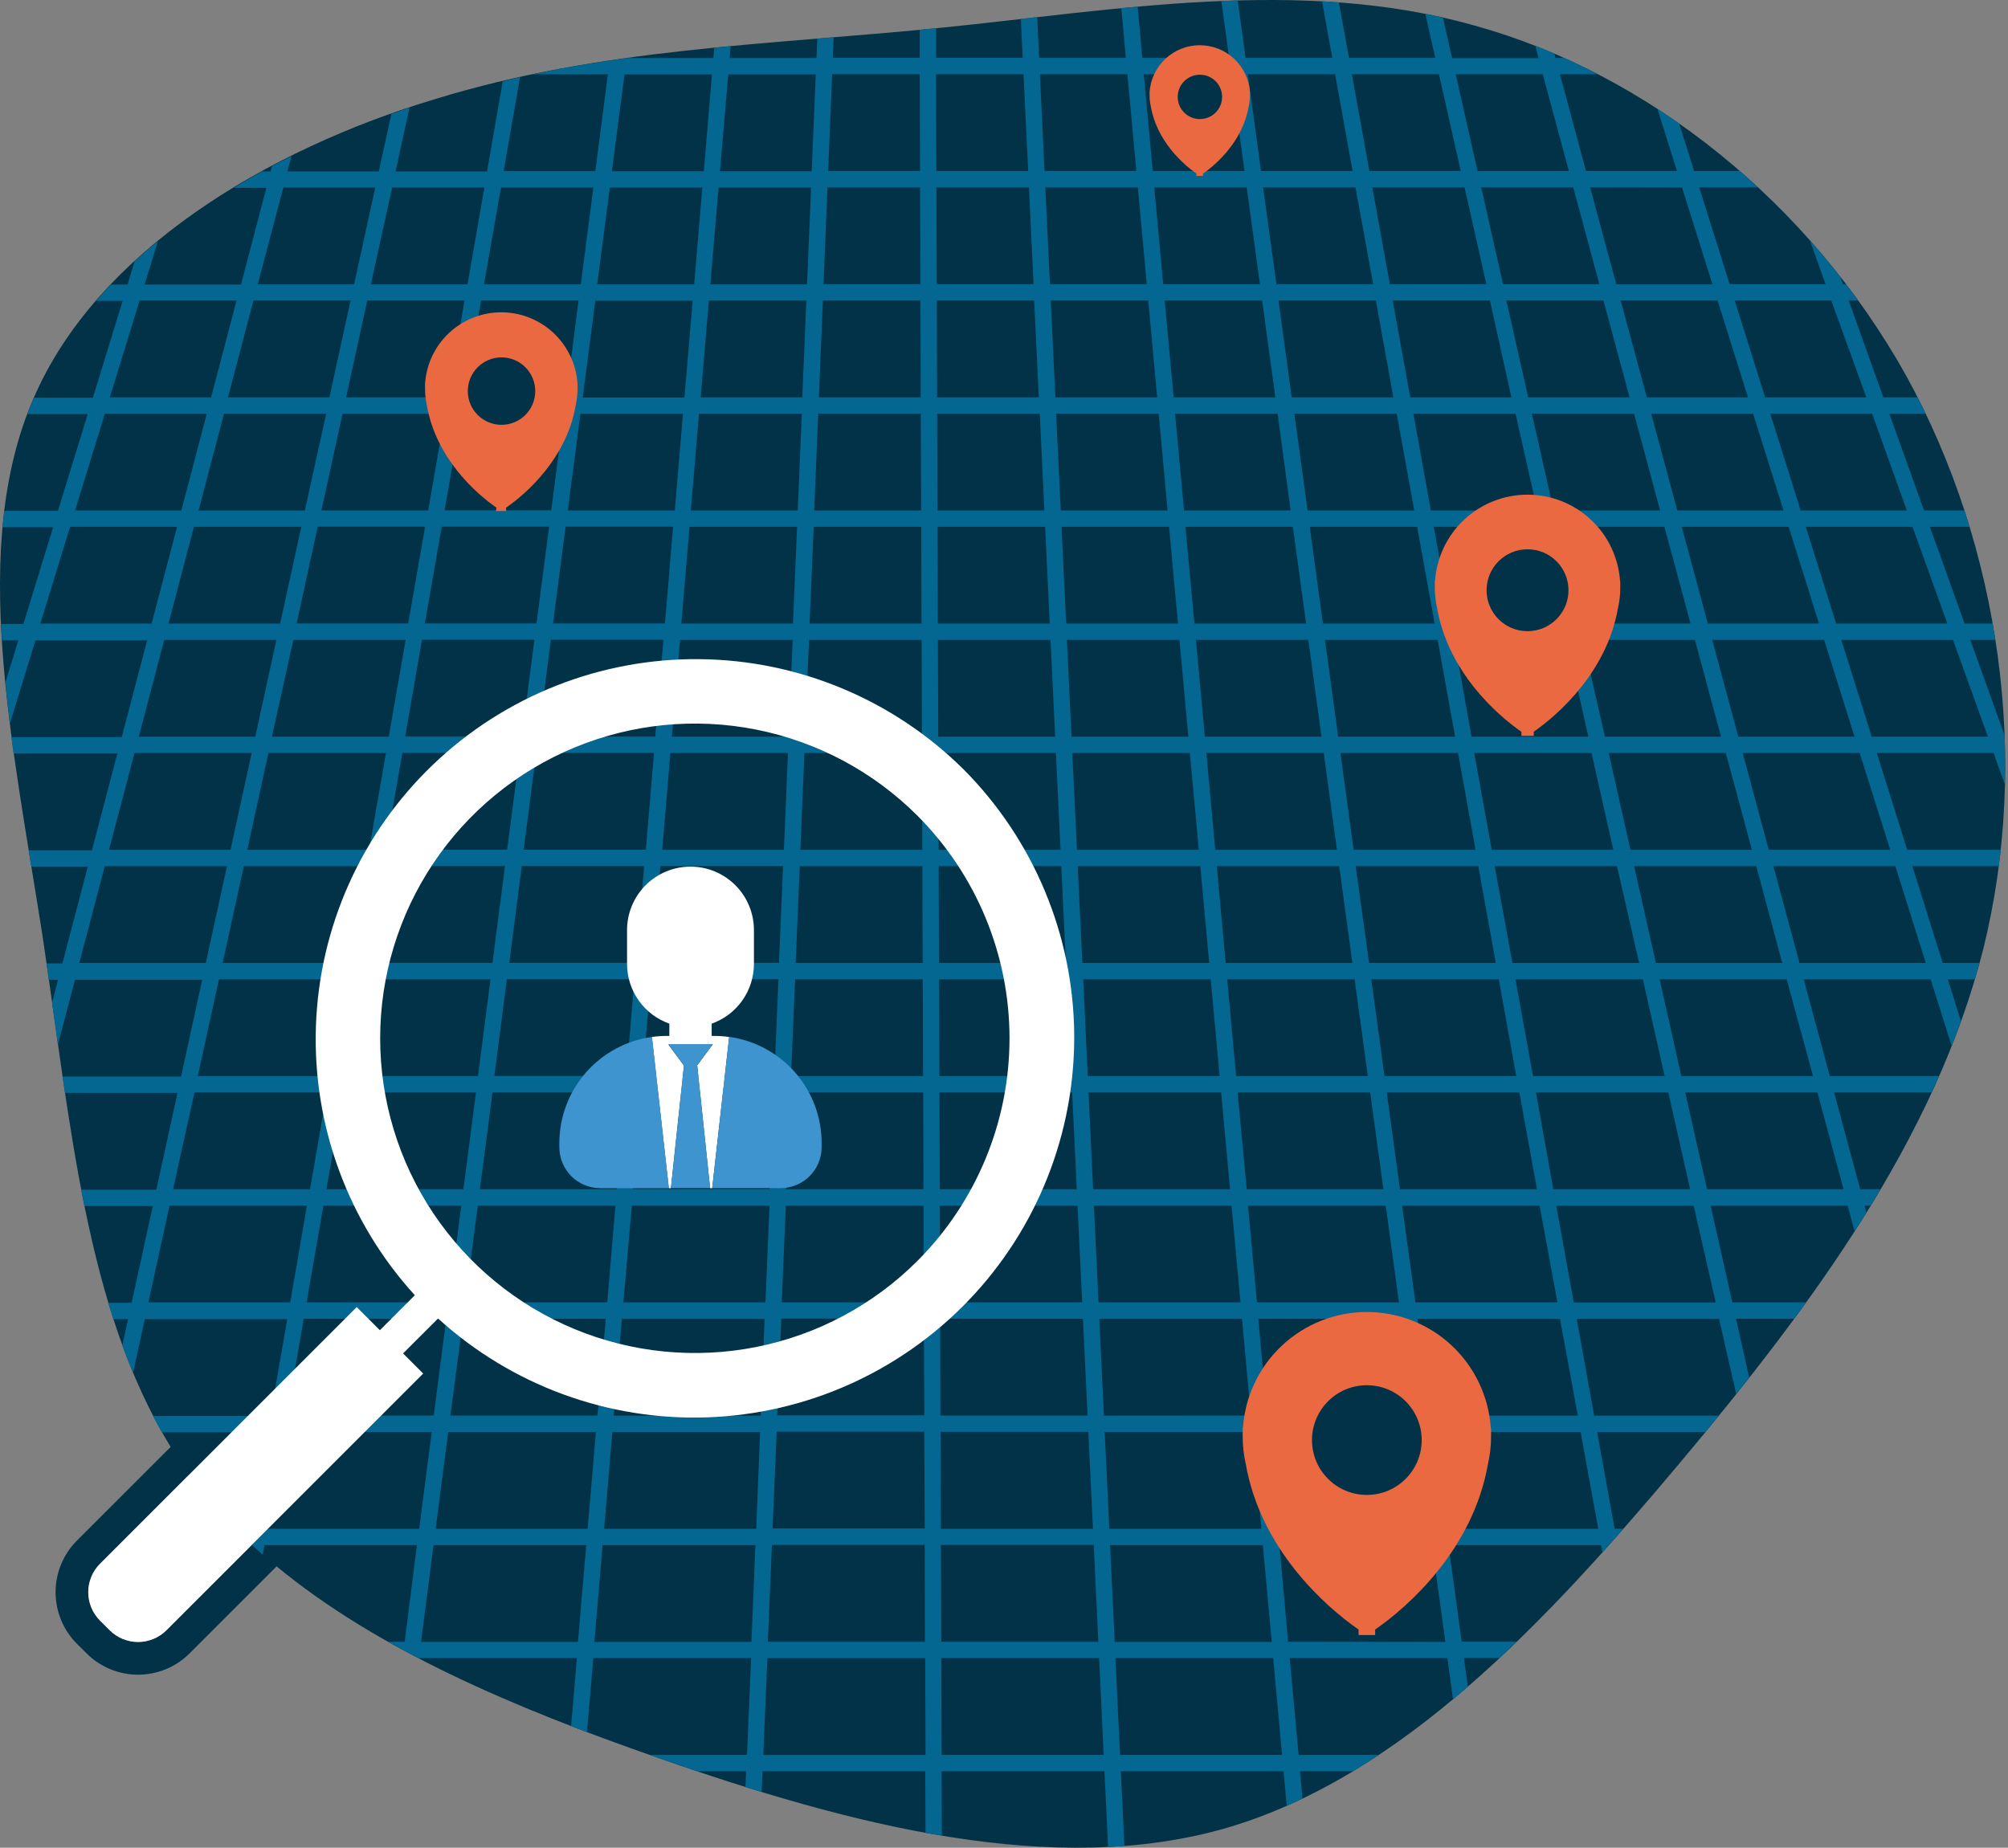
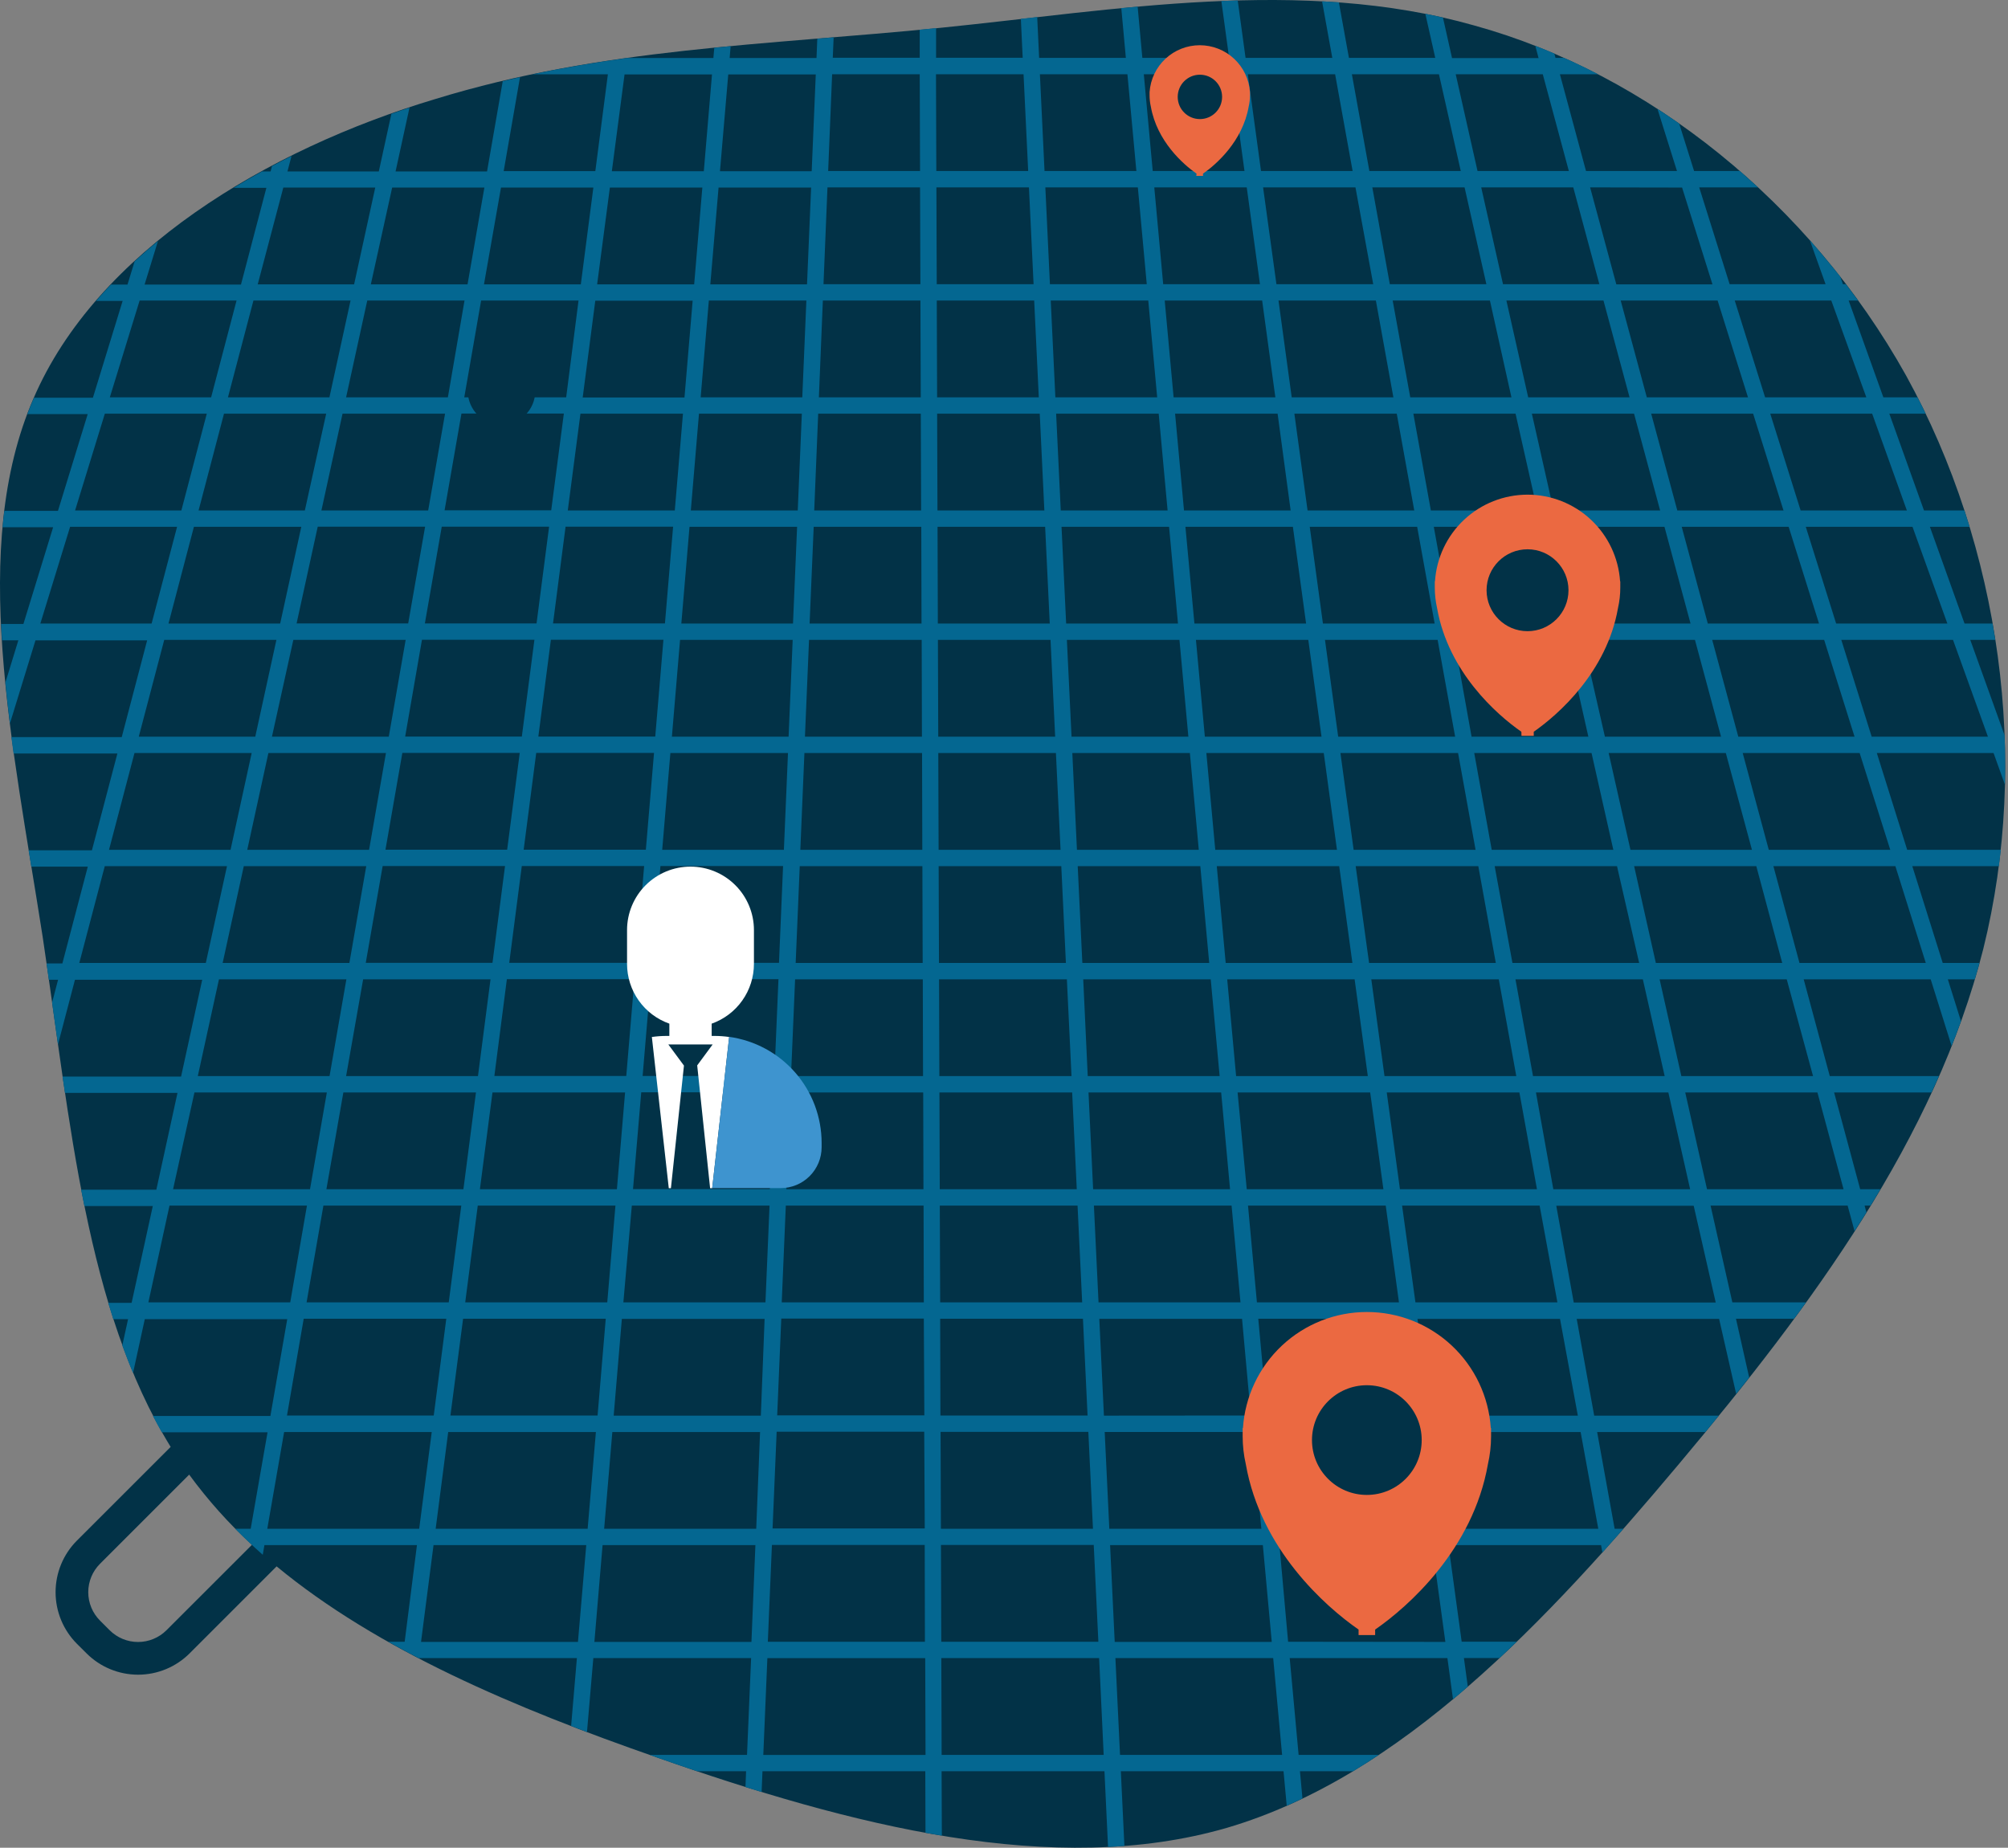
<svg xmlns="http://www.w3.org/2000/svg" width="301" height="277" viewBox="0 0 301 277" fill="none">
  <rect x="0" y="0" width="301" height="277" fill="#808080" stroke="none" />
  <path d="M285.712 56.279C271.324 30.488 247.109 11.009 220.975 3.815C195.007 -3.538 167.108 1.536 140.968 4.171C114.651 6.799 90.263 7.149 65.178 14.869C40.055 22.412 14.473 37.682 5 59.784C-4.651 82.069 1.844 111.193 6.403 140.489C10.557 168.24 12.831 196.144 25.582 216.911L11.525 230.961C9.48 233.013 8.331 235.793 8.331 238.691C8.331 241.588 9.48 244.368 11.525 246.42L12.972 247.86C15.021 249.909 17.8 251.059 20.698 251.059C23.596 251.059 26.375 249.909 28.425 247.86L41.464 234.821C56.636 247.358 77.138 256.047 98.511 263.479C127.463 273.651 157.991 281.549 183.953 274.006C210.092 266.286 231.673 243.302 251.674 219.472C271.674 195.642 290.099 170.697 297.293 142.266C304.309 113.987 299.921 82.069 285.712 56.279ZM24.957 244.392C23.826 245.522 22.293 246.156 20.695 246.156C19.097 246.156 17.564 245.522 16.434 244.392L14.994 242.952C13.864 241.822 13.229 240.289 13.229 238.691C13.229 237.092 13.864 235.56 14.994 234.429L28.358 221.065C31.142 224.872 34.295 228.396 37.769 231.586L24.957 244.392Z" fill="#023247" />
  <path d="M276.257 42.602L275.858 41.481C274.388 39.643 272.868 37.804 271.293 36.009L273.652 42.602H259.271L254.712 28.092H263.536C262.633 27.275 261.722 26.458 260.803 25.641H253.946L251.71 18.527C250.638 17.774 249.547 17.038 248.456 16.328L251.379 25.641H237.745L233.83 11.131H239.553C237.874 10.261 236.179 9.444 234.467 8.68H233.168L232.997 8.031C232.049 7.622 231.097 7.234 230.141 6.867L230.631 8.705H217.66L216.299 2.633C215.423 2.43 214.541 2.24 213.658 2.069L215.147 8.68H202.206L200.699 0.359C199.859 0.298 199.02 0.243 198.18 0.2L199.712 8.68H186.71L185.533 0.065L183.082 0.151L184.246 8.68H171.238L170.533 0.997L168.082 1.217L168.768 8.68H155.766L155.478 2.553L153.027 2.829L153.303 8.662H140.319V4.22L137.868 4.452V8.662H124.834L124.963 5.598L122.512 5.801L122.396 8.693H109.375L109.522 6.922L107.071 7.161L106.936 8.693H94.013C89.264 9.354 84.522 10.151 79.773 11.144H91.121L89.24 25.654H75.502L77.953 11.56C77.091 11.752 76.227 11.957 75.361 12.173L73.008 25.703H59.295L61.384 16.138C60.477 16.438 59.546 16.75 58.67 17.063L56.783 25.703H43.088L43.7 23.392C42.72 23.883 41.74 24.385 40.772 24.9L40.563 25.703H39.276C37.843 26.493 36.421 27.308 35.03 28.154H39.932L36.121 42.663H21.672L23.676 36.144C22.475 37.128 21.311 38.139 20.183 39.177L19.111 42.663H16.623C15.857 43.466 15.122 44.281 14.399 45.114H18.382L13.927 59.624H5.104C5.067 59.698 5.03 59.771 4.999 59.845C4.681 60.58 4.387 61.322 4.099 62.075H13.149L8.688 76.585H0.649C0.551 77.394 0.459 78.209 0.385 79.036H7.965L3.51 93.54H0.171C0.208 94.355 0.251 95.176 0.3 95.991H2.751L0.808 102.327C1.004 104.369 1.231 106.412 1.488 108.454L5.318 95.997H22.058L18.247 110.507H1.703C1.807 111.322 1.923 112.143 2.034 112.958H17.597L13.78 127.468H4.289L4.693 129.919H13.161L9.35 144.429H6.972L7.322 146.88H8.706L7.806 150.305L8.688 156.592L11.237 146.88H30.312L27.144 161.389H9.374C9.491 162.204 9.613 163.025 9.736 163.84H26.605L23.437 178.35H12.162C12.322 179.171 12.481 179.986 12.646 180.801H22.904L19.73 195.311H16.219C16.464 196.132 16.715 196.947 16.979 197.762H19.197L18.333 201.708C18.843 203.105 19.378 204.484 19.938 205.844L21.703 197.762H43.057L40.533 212.272H22.922C23.351 213.089 23.794 213.906 24.252 214.723H40.104L37.579 229.184H35.257C36.58 230.52 37.957 231.819 39.387 233.081L39.638 231.635H62.5L60.661 246.12H58.21C59.73 246.978 61.274 247.811 62.837 248.626V248.571H86.476L85.612 258.743L87.99 259.656L88.94 248.571H112.592L111.979 263.081H97.383L98.511 263.479C100.496 264.178 102.487 264.862 104.485 265.532H111.838L111.746 267.897L114.166 268.645L114.295 265.532H138.701L138.732 274.766C139.553 274.913 140.368 275.054 141.183 275.189L141.146 265.532H165.558L166.097 276.886C166.918 276.843 167.733 276.794 168.548 276.727L168.015 265.532H192.402L192.88 270.704C193.67 270.354 194.455 269.993 195.239 269.613L194.865 265.532H202.819C204.118 264.748 205.405 263.931 206.679 263.081H194.663L193.327 248.571H216.967L217.807 254.742C218.548 254.129 219.289 253.516 220.025 252.854L219.443 248.565H224.774C225.638 247.762 226.495 246.941 227.353 246.114H219.106L217.126 231.635H240L240.203 232.744C241.256 231.567 242.31 230.379 243.352 229.184H242.035L239.412 214.68H255.638L257.641 212.229H238.971L236.348 197.719H257.696L260.252 208.963C260.907 208.142 261.557 207.315 262.206 206.512L260.221 197.695H268.928C269.541 196.88 270.154 196.059 270.711 195.244H259.682L256.416 180.734H276.961L277.997 184.564C278.61 183.626 279.192 182.682 279.774 181.745L279.504 180.734H280.399C280.895 179.919 281.391 179.104 281.876 178.283H278.842L274.933 163.773H289.541C289.921 162.958 290.289 162.143 290.65 161.322H274.284L270.374 146.812H289.412L292.55 156.806C293.034 155.581 293.505 154.355 293.953 153.099L291.98 146.812H296.024C296.269 145.997 296.502 145.182 296.729 144.361H291.214L286.655 129.851H299.633C299.737 129.036 299.835 128.221 299.921 127.4H285.889L281.336 112.89H298.836L300.546 117.651C300.599 115.2 300.579 112.725 300.485 110.225L295.344 95.93H299.094C298.965 95.115 298.824 94.3 298.683 93.479H294.486L289.29 78.975H295.24C294.994 78.154 294.737 77.333 294.474 76.524H288.407L283.211 62.014H288.653C288.26 61.187 287.856 60.372 287.427 59.563H282.317L277.114 45.053H278.53C277.917 44.226 277.304 43.405 276.692 42.602H276.257ZM138.646 246.12H115.098L115.711 231.61H138.615L138.646 246.12ZM120.196 62.014L119.583 76.524H103.554L104.779 62.014H120.196ZM105.03 59.563L106.256 45.053H120.876L120.263 59.563H105.03ZM119.485 78.975L118.872 93.479H102.132L103.358 78.975H119.485ZM78.498 127.382L80.38 112.872H98.039L96.814 127.382H78.498ZM96.556 129.833L95.331 144.343H76.335L78.217 129.833H96.556ZM80.698 110.421L82.579 95.911H99.448L98.223 110.421H80.698ZM82.898 93.46L84.779 78.956H100.9L99.675 93.46H82.898ZM82.628 76.505H66.642L69.172 61.996H84.522L82.628 76.505ZM82.31 78.956L80.429 93.46H63.688L66.219 78.956H82.31ZM61.188 93.46H44.46L47.628 78.956H63.725L61.188 93.46ZM63.253 95.911H80.11L78.223 110.421H60.735L63.253 95.911ZM77.91 112.872L76.023 127.382H57.781L60.312 112.872H77.91ZM75.704 129.833L73.823 144.343H54.828L57.359 129.833H75.704ZM75.98 146.794H95.104L93.878 161.304H74.105L75.98 146.794ZM96.121 163.755H116.011L115.398 178.264H94.889L96.121 163.755ZM96.329 161.304L97.555 146.794H116.691L116.078 161.304H96.329ZM97.775 144.343L99.001 129.833H117.383L116.771 144.343H97.775ZM99.264 127.4L100.49 112.89H118.119L117.506 127.4H99.264ZM100.717 110.439L101.942 95.93H118.823L118.211 110.439H100.717ZM101.152 76.524H85.11L87.01 62.014H102.377L101.152 76.524ZM84.871 59.563H69.595L72.12 45.053H86.722L84.871 59.563ZM67.138 59.563H51.881L55.055 45.053H69.632L67.138 59.563ZM66.715 62.014L64.185 76.524H48.18L51.348 62.014H66.715ZM45.698 76.524H29.767L33.578 62.014H48.897L45.698 76.524ZM45.165 78.975L41.997 93.479H25.257L29.068 78.975H45.165ZM43.97 95.93H60.808L58.278 110.439H40.765L43.97 95.93ZM57.855 112.89L55.324 127.4H37.064L40.232 112.89H57.855ZM54.901 129.851L52.371 144.361H33.376L36.544 129.851H54.901ZM54.436 146.812H73.529L71.648 161.322H51.881L54.436 146.812ZM71.348 163.773L69.466 178.283H48.927L51.47 163.773H71.348ZM69.148 180.734L67.267 195.244H45.955L48.48 180.734H69.148ZM69.418 197.695H90.802L89.577 212.205H67.518L69.418 197.695ZM69.736 195.244L71.617 180.734H92.255L91.029 195.244H69.736ZM71.936 178.283L73.823 163.773H93.701L92.475 178.283H71.936ZM94.712 180.734H115.355L114.742 195.244H93.443L94.712 180.734ZM138.621 229.141H115.809L116.421 214.637H138.542L138.621 229.141ZM138.56 212.186H116.501L117.114 197.676H138.48L138.56 212.186ZM138.48 195.244H117.181L117.794 180.734H138.444L138.48 195.244ZM138.425 178.283H117.88L118.492 163.773H138.388L138.425 178.283ZM138.364 161.322H118.572L119.185 146.812H138.327L138.364 161.322ZM138.309 144.361H119.271L119.883 129.851H138.266L138.309 144.361ZM138.254 127.4H119.969L120.582 112.89H138.217L138.254 127.4ZM138.198 110.439H120.662L121.274 95.93H138.162L138.198 110.439ZM138.137 93.479H121.36L121.973 78.975H138.1L138.137 93.479ZM124.736 11.131H137.868L137.917 25.641H124.142L124.736 11.131ZM124.038 28.092H137.917L137.966 42.602H123.443L124.038 28.092ZM123.345 45.053H137.972L138.021 59.563H122.751L123.345 45.053ZM122.647 62.014H138.027L138.076 76.524H122.053L122.647 62.014ZM109.166 11.156H122.285L121.673 25.666H107.923L109.166 11.156ZM107.714 28.117H121.587L120.974 42.627H106.476L107.714 28.117ZM93.621 11.156H106.728L105.502 25.666H91.715L93.621 11.156ZM91.421 28.117H105.282L104.056 42.627H89.51L91.421 28.117ZM103.829 45.078L102.604 59.587H87.347L89.234 45.078H103.829ZM75.098 28.117H88.946L87.065 42.627H72.549L75.098 28.117ZM58.786 28.117H72.61L70.085 42.627H55.588L58.786 28.117ZM42.469 28.117H56.25L53.082 42.627H38.633L42.469 28.117ZM37.99 45.053H52.549L49.381 59.563H34.172L37.99 45.053ZM20.931 45.053H35.459L31.648 59.563H16.464L20.931 45.053ZM15.716 62.014H30.998L27.187 76.524H11.255L15.716 62.014ZM6.047 93.479L10.508 78.975H26.544L22.726 93.479H6.047ZM24.619 95.93H41.433L38.265 110.439H20.802L24.619 95.93ZM20.159 112.89H37.726L34.558 127.4H16.341L20.159 112.89ZM11.887 144.361L15.704 129.851H34.025L30.851 144.361H11.887ZM32.824 146.812H51.924L49.399 161.322H29.65L32.824 146.812ZM29.148 163.773H48.995L46.47 178.283H25.943L29.148 163.773ZM22.242 195.244L25.41 180.734H46.011L43.504 195.244H22.242ZM45.526 197.695H66.899L65.018 212.205H43.02L45.526 197.695ZM40.067 229.184L42.591 214.68H64.718L62.837 229.184H40.067ZM86.636 246.145H63.112L64.987 231.635H87.88L86.636 246.145ZM88.088 229.184H65.306L67.187 214.68H89.326L88.088 229.184ZM112.641 246.145H89.099L90.325 231.635H113.235L112.641 246.145ZM113.358 229.184H90.563L91.789 214.68H113.934L113.358 229.184ZM114.05 212.229H91.991L93.217 197.719H114.614L114.05 212.229ZM114.418 263.087L115.03 248.577H138.689L138.738 263.087H114.418ZM262.022 59.563H246.857L242.942 45.053H257.47L262.022 59.563ZM173.689 62.014L175.025 76.524H159.007L158.315 62.014H173.689ZM158.199 59.563L157.506 45.053H172.126L173.462 59.563H158.199ZM207.537 161.322L205.558 146.812H224.669L227.292 161.322H207.537ZM227.758 163.773L230.392 178.283H209.853L207.874 163.773H227.758ZM215.503 95.93L218.125 110.439H200.595L198.615 95.93H215.503ZM198.309 93.479L196.33 78.975H212.433L215.055 93.479H198.309ZM218.566 112.89L221.189 127.4H202.911L200.932 112.89H218.566ZM217.99 95.93H234.829L238.095 110.439H220.588L217.99 95.93ZM217.549 93.479L214.927 78.975H231.005L234.277 93.479H217.549ZM214.486 76.524L211.863 62.014H227.182L230.448 76.524H214.486ZM211.998 76.524H196.005L194.026 62.014H209.375L211.998 76.524ZM193.628 59.563L191.648 45.053H206.244L208.867 59.563H193.628ZM193.468 76.524H177.482L176.146 62.014H191.514L193.468 76.524ZM193.805 78.975L195.784 93.479H179.044L177.696 78.975H193.805ZM196.115 95.93L198.095 110.439H180.607L179.271 95.93H196.115ZM198.432 112.89L200.411 127.4H182.169L180.833 112.89H198.432ZM200.748 129.851L202.727 144.361H183.732L182.396 129.851H200.748ZM203.058 146.812L205.037 161.322H185.294L183.958 146.812H203.058ZM203.217 129.851H221.6L224.222 144.361H205.227L203.217 129.851ZM224.051 129.851H242.39L245.711 144.361H226.716L224.051 129.851ZM223.609 127.4L220.987 112.89H238.573L241.839 127.4H223.609ZM237.267 95.93H254.075L257.984 110.439H240.576L237.267 95.93ZM236.716 93.479L233.444 78.975H249.504L253.413 93.479H236.716ZM232.892 76.524L229.627 62.014H244.945L248.855 76.524H232.892ZM229.075 59.563L225.809 45.053H240.362L244.271 59.563H229.075ZM226.563 59.563H211.397L208.762 45.053H223.34L226.563 59.563ZM208.334 42.602L205.711 28.092H219.541L222.807 42.602H208.334ZM205.846 42.602H191.336L189.338 28.092H203.186L205.846 42.602ZM191.177 59.563H175.925L174.59 45.053H189.197L191.177 59.563ZM175.245 78.975L176.581 93.479H159.816L159.124 78.975H175.245ZM176.802 95.93L178.137 110.439H160.625L159.926 95.93H176.802ZM178.364 112.89L179.7 127.4H161.434L160.741 112.89H178.364ZM179.927 129.851L181.262 144.361H162.243L161.55 129.851H179.927ZM181.489 146.812L182.825 161.322H163.051L162.377 146.812H181.489ZM183.052 163.773L184.387 178.283H163.86L163.168 163.773H183.052ZM184.614 180.734L185.95 195.244H164.669L163.977 180.734H184.614ZM185.515 163.773H205.392L207.372 178.283H186.887L185.515 163.773ZM207.721 180.734L209.706 195.244H188.413L187.077 180.734H207.721ZM210.037 197.695L212.01 212.205H189.951L188.615 197.695H210.037ZM212.353 214.656L214.32 229.184H191.538L190.202 214.68L212.353 214.656ZM212.175 195.244L210.172 180.734H230.791L233.456 195.244H212.175ZM230.239 163.773H250.086L253.352 178.283H232.843L230.239 163.773ZM229.798 161.322L227.169 146.812H246.263L249.535 161.322H229.798ZM244.957 129.851H263.272L267.157 144.361H248.211L244.957 129.851ZM244.406 127.4L241.14 112.89H258.701L262.617 127.4H244.406ZM256.661 95.93H273.444L277.997 110.439H260.57L256.661 95.93ZM255.999 93.479L252.09 78.975H268.119L272.672 93.479H255.999ZM251.428 76.524L247.513 62.014H262.795L267.347 76.524H251.428ZM252.145 28.117L256.698 42.627H242.286L238.358 28.092L252.145 28.117ZM239.743 42.602H225.301L222.035 28.092H235.834L239.743 42.602ZM231.263 11.131L235.172 25.641H221.483L218.211 11.131H231.263ZM215.699 11.131L218.971 25.641H205.27L202.647 11.131H215.699ZM200.135 11.131L202.758 25.641H189.026L187.047 11.131H200.135ZM186.887 28.092L188.867 42.602H174.363L173.027 28.092H186.887ZM184.571 11.131L186.55 25.641H172.794L171.458 11.131H184.571ZM171.9 42.602H157.384L156.697 28.092H170.564L171.9 42.602ZM169.001 11.131L170.343 25.641H156.575L155.882 11.131H169.001ZM140.306 11.131H153.431L154.124 25.641H140.355L140.306 11.131ZM140.368 28.092H154.24L154.933 42.602H140.417L140.368 28.092ZM140.423 45.053H155.024L155.717 59.563H140.472L140.423 45.053ZM140.478 62.014H155.858L156.55 76.524H140.527L140.478 62.014ZM140.539 78.975H156.667L157.359 93.479H140.582L140.539 78.975ZM140.594 95.93H157.475L158.168 110.439H140.643L140.594 95.93ZM140.649 112.89H158.284L158.977 127.4H140.698L140.649 112.89ZM140.705 129.851H159.087L159.779 144.361H140.754L140.705 129.851ZM140.766 146.812H159.926L160.619 161.322H140.809L140.766 146.812ZM140.821 163.773H160.717L161.409 178.283H140.87L140.821 163.773ZM140.876 180.734H161.526L162.218 195.244H140.931L140.876 180.734ZM140.931 197.695H162.335L163.027 212.205H140.968L140.931 197.695ZM140.993 214.656H163.143L163.836 229.184H141.042L140.993 214.656ZM141.048 231.61H163.952L164.645 246.12H141.097L141.048 231.61ZM141.152 263.081L141.103 248.571H164.761L165.441 263.081H141.152ZM165.478 212.223L164.786 197.713H186.183L187.5 212.205L165.478 212.223ZM165.594 214.674H187.739L189.075 229.184H166.287L165.594 214.674ZM166.403 231.635H189.302L190.637 246.145H167.096L166.403 231.635ZM167.892 263.081L167.2 248.571H190.852L192.188 263.081H167.892ZM193.088 246.12L191.789 231.635H214.675L216.661 246.145L193.088 246.12ZM239.584 229.184H216.796L214.81 214.68H236.937L239.584 229.184ZM236.52 212.229H214.461L212.482 197.719H233.848L236.52 212.229ZM257.188 195.268H235.907L233.285 180.758H253.885L257.188 195.268ZM276.349 178.283H255.883L252.617 163.773H272.433L276.349 178.283ZM271.777 161.322H252.035L248.775 146.812H267.831L271.777 161.322ZM288.677 144.361H269.743L265.834 129.851H284.118L288.677 144.361ZM283.352 127.4H265.141L261.232 112.89H278.763L283.352 127.4ZM297.991 110.439H280.564L276.012 95.93H292.758L297.991 110.439ZM291.912 93.479H275.239L270.687 78.975H286.686L291.912 93.479ZM285.84 76.524H269.915L265.362 62.014H280.638L285.84 76.524ZM279.762 59.563H264.59L260.037 45.053H274.51L279.762 59.563Z" fill="#046791" />
-   <path d="M144.461 115.36C133.911 104.885 119.687 98.948 104.821 98.815C89.956 98.681 75.627 104.362 64.891 114.645C54.156 124.928 47.864 139 47.357 153.857C46.851 168.714 52.17 183.181 62.181 194.171L56.942 199.416L53.474 195.948L14.993 234.429C13.864 235.559 13.229 237.092 13.229 238.691C13.229 240.289 13.864 241.822 14.993 242.952L16.433 244.392C17.564 245.522 19.097 246.156 20.695 246.156C22.293 246.156 23.826 245.522 24.956 244.392L63.437 205.912L57.922 200.397L60.422 202.897L65.667 197.658C76.659 207.669 91.129 212.988 105.988 212.48C120.847 211.972 134.919 205.676 145.201 194.937C155.483 184.197 161.161 169.865 161.023 154.998C160.884 140.13 154.941 125.906 144.461 115.36V115.36ZM137.53 189.018C130.932 195.616 122.525 200.109 113.373 201.929C104.22 203.749 94.734 202.815 86.113 199.244C77.492 195.672 70.124 189.625 64.939 181.866C59.755 174.107 56.988 164.985 56.988 155.654C56.988 146.323 59.755 137.201 64.939 129.442C70.124 121.683 77.492 115.636 86.113 112.064C94.734 108.493 104.22 107.559 113.373 109.379C122.525 111.199 130.932 115.692 137.53 122.29C146.365 131.146 151.326 143.145 151.326 155.654C151.326 168.163 146.365 180.162 137.53 189.018V189.018Z" fill="white" />
  <path fill-rule="evenodd" clip-rule="evenodd" d="M203.652 244.294C198.689 240.856 188.989 232.284 186.747 219.502C186.433 218.131 186.275 216.729 186.275 215.323C186.275 215.146 186.275 214.962 186.275 214.784C186.275 214.606 186.275 214.318 186.275 214.085H186.318C186.627 209.369 188.718 204.947 192.168 201.716C195.617 198.485 200.167 196.687 204.893 196.687C209.62 196.687 214.169 198.485 217.619 201.716C221.068 204.947 223.16 209.369 223.469 214.085H223.512C223.512 214.318 223.512 214.551 223.512 214.784C223.512 215.017 223.512 215.146 223.512 215.323C223.512 216.729 223.353 218.131 223.04 219.502C220.797 232.284 211.097 240.856 206.134 244.294V245.115H203.652V244.294Z" fill="#EB6941" />
  <path d="M204.89 224.11C209.432 224.11 213.113 220.429 213.113 215.887C213.113 211.346 209.432 207.664 204.89 207.664C200.349 207.664 196.667 211.346 196.667 215.887C196.667 220.429 200.349 224.11 204.89 224.11Z" fill="#023247" />
  <path fill-rule="evenodd" clip-rule="evenodd" d="M228.053 109.698C224.346 107.131 217.103 100.728 215.424 91.187C215.192 90.162 215.075 89.113 215.075 88.062C215.075 87.927 215.075 87.792 215.075 87.658C215.075 87.523 215.075 87.314 215.075 87.137H215.105C215.339 83.617 216.903 80.317 219.479 77.907C222.054 75.497 225.45 74.156 228.978 74.156C232.506 74.156 235.901 75.497 238.477 77.907C241.053 80.317 242.616 83.617 242.851 87.137H242.881V88.062C242.884 89.114 242.767 90.162 242.532 91.187C240.859 100.728 233.61 107.118 229.909 109.698V110.311H228.071L228.053 109.698Z" fill="#EB6941" />
  <path d="M228.977 94.624C232.368 94.624 235.117 91.875 235.117 88.484C235.117 85.094 232.368 82.345 228.977 82.345C225.586 82.345 222.837 85.094 222.837 88.484C222.837 91.875 225.586 94.624 228.977 94.624Z" fill="#023247" />
-   <path fill-rule="evenodd" clip-rule="evenodd" d="M74.418 76.107C71.354 73.987 65.398 68.717 64.001 60.856C63.809 60.012 63.712 59.148 63.713 58.282C63.713 58.172 63.713 58.062 63.713 57.951C63.713 57.841 63.713 57.663 63.713 57.523C63.904 54.621 65.19 51.901 67.312 49.913C69.435 47.925 72.233 46.819 75.141 46.819C78.049 46.819 80.848 47.925 82.97 49.913C85.092 51.901 86.379 54.621 86.569 57.523V57.523V58.282C86.57 59.148 86.474 60.012 86.281 60.856C84.902 68.717 78.928 73.987 75.864 76.107V76.61H74.338L74.418 76.107Z" fill="#EB6941" />
  <path d="M75.178 63.687C77.97 63.687 80.233 61.423 80.233 58.632C80.233 55.84 77.97 53.576 75.178 53.576C72.386 53.576 70.123 55.84 70.123 58.632C70.123 61.423 72.386 63.687 75.178 63.687Z" fill="#023247" />
  <path fill-rule="evenodd" clip-rule="evenodd" d="M179.363 26.033C177.353 24.636 173.426 21.168 172.513 15.99C172.387 15.435 172.323 14.868 172.323 14.299C172.323 14.226 172.323 14.152 172.323 14.079C172.323 14.005 172.323 13.889 172.323 13.797C172.456 11.892 173.307 10.109 174.703 8.806C176.1 7.504 177.938 6.78 179.847 6.78C181.757 6.78 183.595 7.504 184.992 8.806C186.388 10.109 187.239 11.892 187.372 13.797C187.372 13.889 187.372 13.987 187.372 14.079C187.372 14.17 187.372 14.226 187.372 14.299C187.372 14.868 187.306 15.436 187.176 15.99C186.269 21.168 182.341 24.636 180.331 26.033V26.364H179.326L179.363 26.033Z" fill="#EB6941" />
  <path d="M179.866 17.853C181.703 17.853 183.193 16.363 183.193 14.526C183.193 12.688 181.703 11.199 179.866 11.199C178.028 11.199 176.539 12.688 176.539 14.526C176.539 16.363 178.028 17.853 179.866 17.853Z" fill="#023247" />
  <path d="M103.505 129.919C100.983 129.919 98.564 130.921 96.781 132.704C94.997 134.488 93.995 136.906 93.995 139.429V144.502C93.995 146.468 94.605 148.386 95.741 149.99C96.877 151.595 98.483 152.807 100.337 153.46V155.299H99.927C99.186 155.299 98.447 155.352 97.715 155.458L100.251 178.13H100.57L102.525 159.747L100.184 156.579H106.826L104.51 159.717L106.446 178.13H106.759L109.302 155.458C108.569 155.352 107.83 155.299 107.09 155.299H106.679V153.46C108.532 152.805 110.136 151.592 111.27 149.988C112.405 148.384 113.014 146.467 113.015 144.502V139.429C113.015 136.906 112.013 134.488 110.229 132.704C108.446 130.921 106.027 129.919 103.505 129.919V129.919Z" fill="white" />
-   <path d="M106.826 156.555H100.184L102.525 159.723L100.57 178.105H106.446L104.51 159.686L106.826 156.555Z" fill="#3E94CF" />
-   <path d="M83.848 171.353V171.996C83.848 173.621 84.494 175.18 85.643 176.329C86.792 177.478 88.35 178.124 89.976 178.124H100.27L97.733 155.452C93.889 155.979 90.365 157.879 87.813 160.802C85.26 163.725 83.852 167.472 83.848 171.353V171.353Z" fill="#3E94CF" />
  <path d="M109.302 155.44L106.759 178.111H117.035C118.66 178.111 120.218 177.466 121.367 176.317C122.516 175.168 123.162 173.609 123.162 171.984V171.341C123.16 167.464 121.756 163.718 119.208 160.796C116.661 157.873 113.142 155.971 109.302 155.44V155.44Z" fill="#3E94CF" />
</svg>